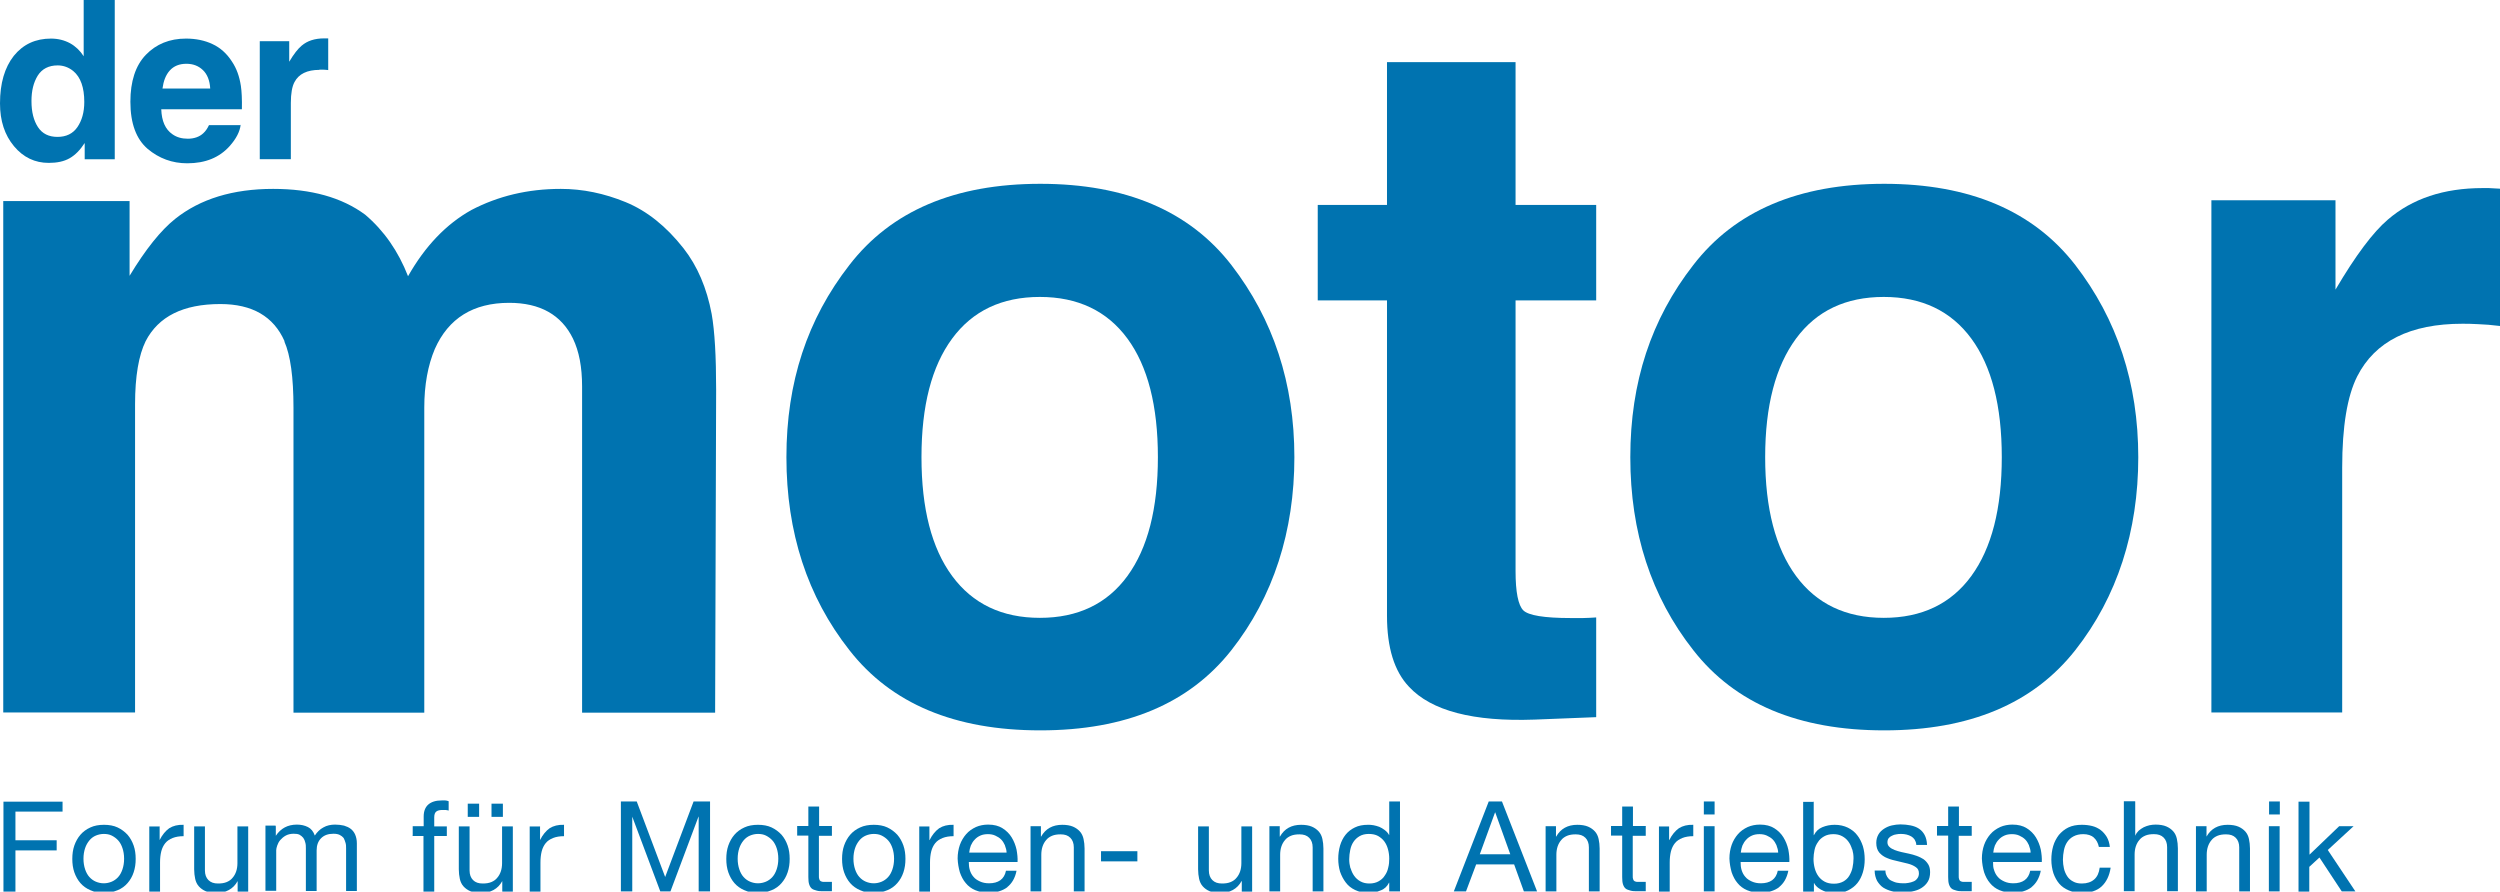
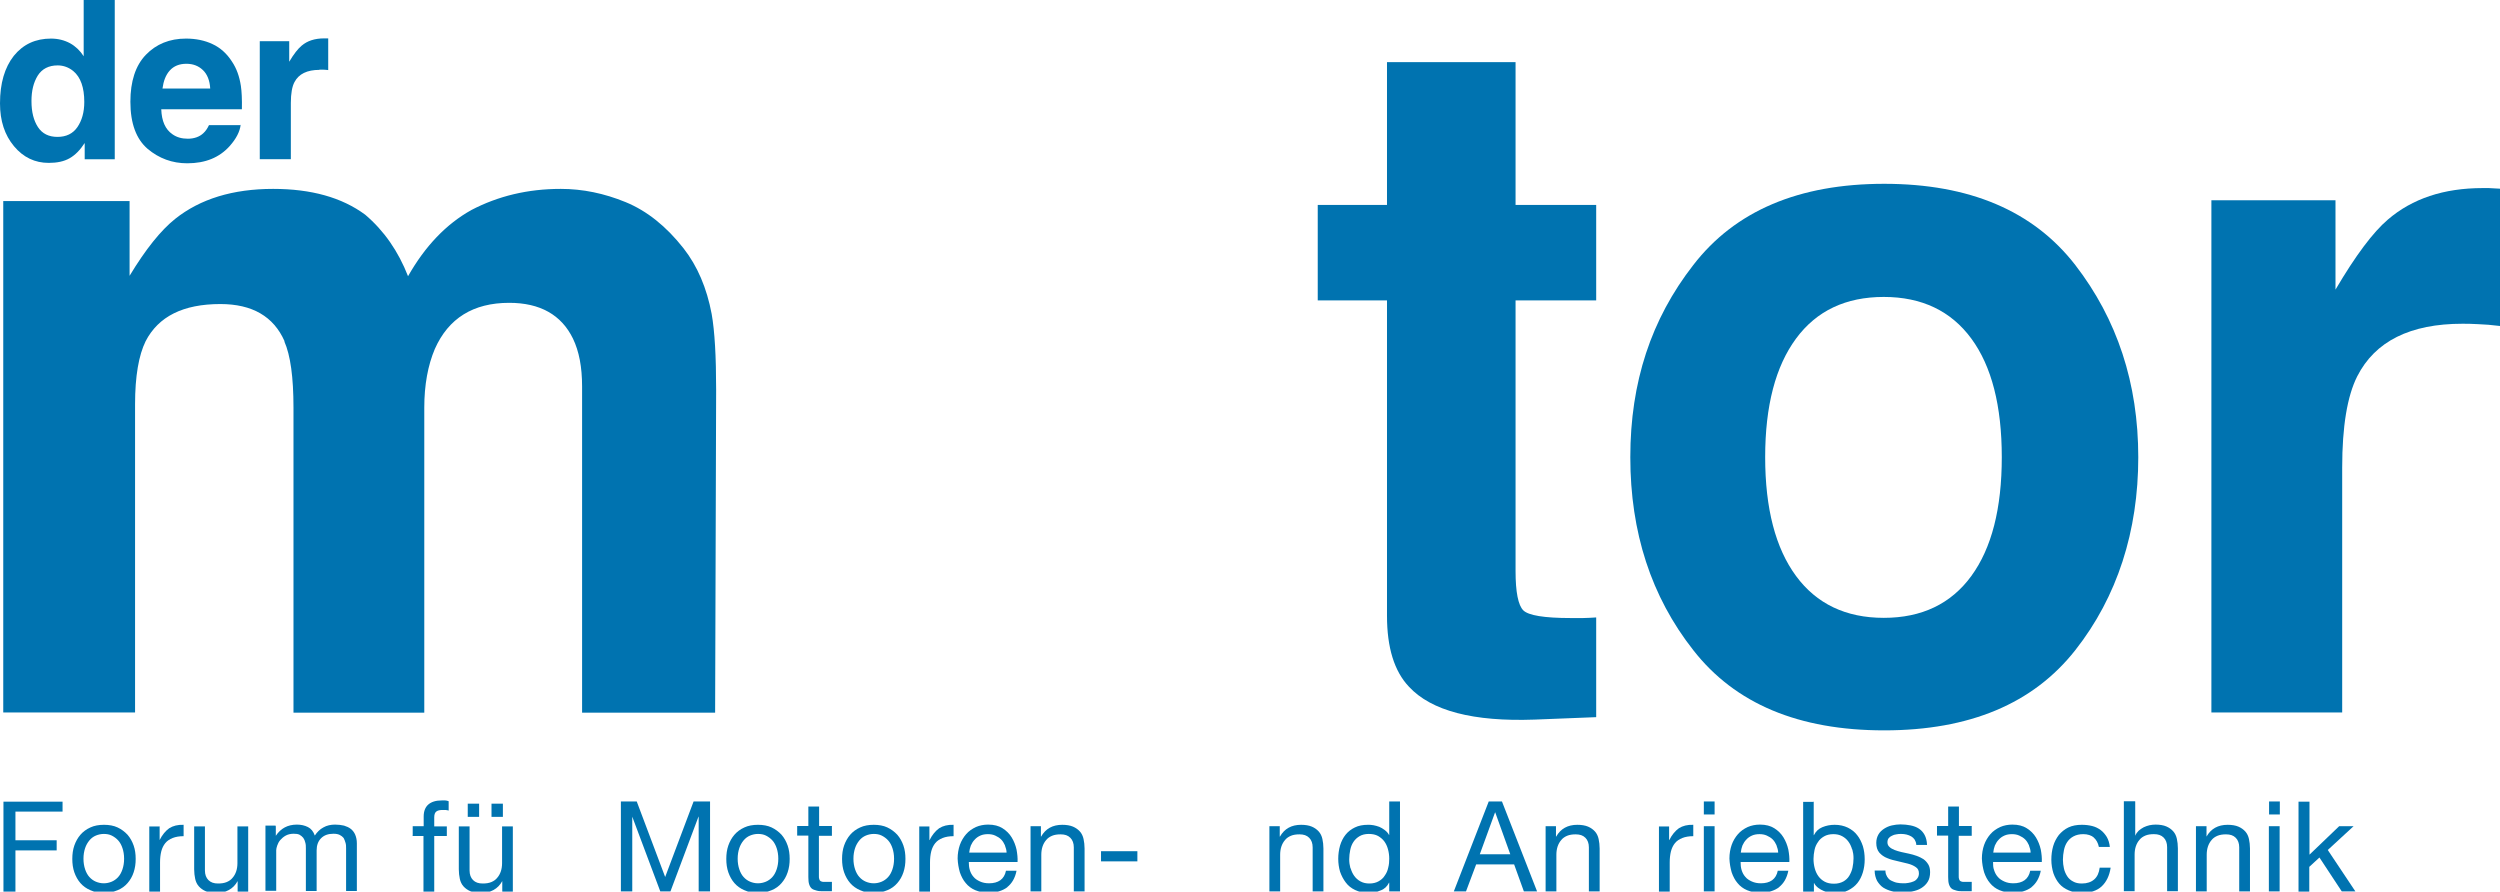
<svg xmlns="http://www.w3.org/2000/svg" id="Ebene_1" version="1.1" viewBox="0 0 123.09 43.9">
  <defs>
    <style>
      .st0 {
        fill: #0073b0;
      }
    </style>
  </defs>
  <g>
    <g>
      <path class="st0" d="M14.01,16.8c-.54-1.22-1.59-1.83-3.16-1.83-1.83,0-3.05.61-3.68,1.83-.34.69-.52,1.73-.52,3.1v15.18H.16V9.9h6.22v3.68c.79-1.31,1.54-2.24,2.24-2.8,1.24-.99,2.85-1.48,4.83-1.48,1.87,0,3.38.42,4.53,1.27.93.79,1.63,1.8,2.11,3.03.84-1.48,1.88-2.57,3.12-3.26,1.32-.69,2.78-1.04,4.4-1.04,1.08,0,2.14.22,3.19.65s2,1.19,2.85,2.27c.69.88,1.15,1.96,1.39,3.24.15.85.22,2.09.22,3.73l-.05,15.9h-6.55v-16.06c0-.96-.15-1.74-.45-2.36-.57-1.17-1.62-1.76-3.14-1.76-1.77,0-2.99.76-3.66,2.27-.34.8-.52,1.77-.52,2.89v15.02h-6.44v-15.02c0-1.5-.15-2.58-.45-3.26h.01Z" />
-       <path class="st0" d="M60.63,13.05c2.06,2.67,3.1,5.82,3.1,9.46s-1.03,6.87-3.1,9.5-5.2,3.95-9.41,3.95-7.34-1.31-9.4-3.95c-2.07-2.63-3.1-5.8-3.1-9.5s1.03-6.8,3.1-9.46c2.06-2.67,5.2-4,9.4-4s7.34,1.33,9.41,4ZM51.2,14.62c-1.87,0-3.31.68-4.32,2.05s-1.51,3.31-1.51,5.84.5,4.48,1.51,5.85,2.45,2.06,4.32,2.06,3.31-.69,4.31-2.06c1-1.37,1.5-3.32,1.5-5.85s-.5-4.48-1.5-5.84-2.44-2.05-4.31-2.05Z" />
      <path class="st0" d="M78.59,30.38v4.93l-3.03.12c-3.02.11-5.09-.43-6.19-1.62-.72-.76-1.08-1.92-1.08-3.49v-15.53h-3.41v-4.7h3.41V3.06h6.33v7.03h3.97v4.7h-3.97v13.33c0,1.03.13,1.68.38,1.93s1.03.38,2.33.38c.19,0,.4,0,.62,0,.22,0,.43-.02.64-.03h0Z" />
      <path class="st0" d="M102.18,13.05c2.06,2.67,3.1,5.82,3.1,9.46s-1.03,6.87-3.1,9.5-5.2,3.95-9.41,3.95-7.34-1.31-9.4-3.95c-2.07-2.63-3.1-5.8-3.1-9.5s1.03-6.8,3.1-9.46c2.06-2.67,5.2-4,9.4-4s7.34,1.33,9.41,4ZM92.75,14.62c-1.87,0-3.31.68-4.32,2.05s-1.52,3.31-1.52,5.84.51,4.48,1.52,5.85c1.01,1.37,2.45,2.06,4.32,2.06s3.31-.69,4.31-2.06c1-1.37,1.5-3.32,1.5-5.85s-.5-4.48-1.5-5.84-2.44-2.05-4.31-2.05Z" />
      <path class="st0" d="M121.24,15.94c-2.57,0-4.3.86-5.18,2.59-.49.97-.74,2.47-.74,4.49v12.06h-6.44V9.86h6.11v4.4c.99-1.68,1.85-2.83,2.58-3.45,1.2-1.03,2.75-1.55,4.67-1.55.12,0,.22,0,.3,0,.08,0,.27.02.55.03v6.76c-.4-.05-.76-.08-1.08-.09-.31-.02-.57-.02-.76-.02h-.01Z" />
    </g>
    <g>
      <path class="st0" d="M5.65,0v7.84h-1.48v-.8c-.22.34-.46.59-.74.75-.28.16-.62.23-1.03.23-.68,0-1.25-.27-1.71-.82s-.69-1.25-.69-2.11c0-.99.23-1.77.68-2.34.46-.57,1.07-.85,1.83-.85.35,0,.66.08.94.23.27.15.5.37.67.64V0h1.54,0ZM1.55,4.98c0,.54.11.96.32,1.28.21.32.53.48.96.48s.76-.16.98-.48.34-.73.34-1.24c0-.71-.18-1.22-.54-1.52-.22-.18-.48-.28-.77-.28-.44,0-.77.17-.98.5-.21.34-.31.75-.31,1.25h0Z" />
      <path class="st0" d="M11.85,6.14c-.04.34-.22.69-.54,1.05-.5.56-1.19.85-2.09.85-.74,0-1.39-.24-1.95-.71-.56-.48-.85-1.25-.85-2.32,0-1,.25-1.78.76-2.31s1.17-.8,1.98-.8c.48,0,.92.09,1.3.27.39.18.71.47.96.86.23.34.37.74.44,1.2.04.27.06.65.05,1.15h-3.97c.02.58.2.99.55,1.23.21.15.46.22.76.22s.57-.09.76-.27c.11-.1.2-.23.28-.4h1.55v-.02ZM10.35,4.36c-.02-.4-.15-.71-.36-.91-.22-.21-.49-.31-.81-.31-.35,0-.62.11-.82.33s-.31.52-.36.89h2.36,0Z" />
      <path class="st0" d="M15.73,3.44c-.61,0-1.02.2-1.23.6-.12.22-.18.57-.18,1.03v2.77h-1.53V2.03h1.45v1.01c.23-.39.44-.65.61-.79.28-.24.65-.36,1.11-.36h.2v1.56c-.1-.01-.18-.02-.26-.02h-.18,0Z" />
    </g>
  </g>
  <g>
    <path class="st0" d="M3.08,39.46v.5H.76v1.41h2.03v.5H.76v2.03H.17v-4.43h2.91Z" />
    <path class="st0" d="M3.66,41.63c.07-.2.17-.38.3-.53s.29-.27.49-.36c.19-.09.42-.13.67-.13s.48.04.67.13.35.21.49.36c.13.15.23.33.3.53s.1.42.1.66-.03.45-.1.66-.17.38-.3.53-.29.27-.49.35c-.19.08-.42.13-.67.13s-.48-.04-.67-.13c-.19-.08-.36-.2-.49-.35s-.23-.33-.3-.53-.1-.42-.1-.66.03-.46.1-.66ZM4.19,42.8c.05.15.12.28.21.38s.2.18.32.23.25.08.39.08.27-.03.39-.08.23-.13.32-.23c.09-.1.16-.23.21-.38s.08-.32.08-.52-.03-.37-.08-.52-.12-.28-.21-.38-.2-.18-.32-.24-.25-.08-.39-.08-.27.03-.39.08-.23.13-.32.24-.16.23-.21.38-.08.32-.08.52.03.37.08.52Z" />
    <path class="st0" d="M7.86,40.68v.68h0c.13-.26.29-.45.47-.58.19-.12.42-.18.71-.17v.56c-.21,0-.39.03-.54.09s-.27.14-.36.25-.16.25-.2.41-.06.34-.06.55v1.43h-.53v-3.21h.5Z" />
    <path class="st0" d="M11.7,43.89v-.51h0c-.11.2-.25.34-.43.44s-.38.14-.61.14c-.21,0-.39-.03-.53-.08-.14-.06-.25-.14-.34-.24s-.15-.23-.18-.37-.05-.3-.05-.47v-2.11h.53v2.17c0,.2.06.36.17.47.12.12.27.17.48.17.16,0,.3-.02.42-.07s.22-.12.29-.21c.08-.09.14-.2.18-.32s.06-.26.06-.4v-1.81h.53v3.21h-.51Z" />
    <path class="st0" d="M13.58,40.68v.47h0c.24-.36.58-.55,1.04-.55.2,0,.38.04.54.12s.27.22.34.42c.11-.17.25-.31.42-.4.17-.1.37-.14.58-.14.16,0,.31.02.44.05.13.04.24.09.33.16.09.07.17.17.22.29s.08.26.08.42v2.35h-.53v-2.1c0-.1,0-.19-.03-.28s-.05-.16-.09-.23c-.05-.06-.11-.11-.19-.15-.08-.04-.18-.06-.31-.06-.26,0-.46.07-.61.22s-.22.35-.22.6v2h-.53v-2.1c0-.1,0-.2-.03-.29-.02-.09-.05-.16-.1-.23-.05-.06-.11-.11-.18-.15-.08-.04-.17-.05-.29-.05-.15,0-.28.03-.39.09s-.2.14-.27.22-.12.18-.15.27c-.03.09-.05.17-.05.23v2h-.53v-3.21h.5v.03Z" />
    <path class="st0" d="M20.32,41.15v-.47h.54v-.48c0-.26.08-.46.23-.59.15-.13.37-.2.66-.2.05,0,.11,0,.17,0s.12.02.17.04v.46s-.1-.03-.15-.03h-.15c-.13,0-.23.02-.3.07s-.11.14-.11.29v.45h.62v.47h-.62v2.74h-.53v-2.74h-.54v-.02Z" />
    <path class="st0" d="M24.73,43.89v-.51h0c-.11.2-.25.34-.43.44s-.38.14-.61.14c-.21,0-.39-.03-.53-.08-.14-.06-.25-.14-.34-.24s-.15-.23-.18-.37-.05-.3-.05-.47v-2.11h.53v2.17c0,.2.06.36.17.47.12.12.27.17.48.17.16,0,.3-.02.42-.07s.22-.12.29-.21c.08-.09.14-.2.18-.32s.06-.26.06-.4v-1.81h.53v3.21h-.51ZM23.59,39.57v.65h-.56v-.65s.56,0,.56,0ZM24.76,39.57v.65h-.56v-.65s.56,0,.56,0Z" />
-     <path class="st0" d="M26.59,40.68v.68h0c.13-.26.29-.45.47-.58.19-.12.42-.18.71-.17v.56c-.21,0-.39.03-.54.09s-.27.14-.36.25-.16.25-.2.41-.06.34-.06.55v1.43h-.53v-3.21h.5Z" />
    <path class="st0" d="M31.35,39.46l1.4,3.72,1.4-3.72h.81v4.43h-.56v-3.68h-.01l-1.38,3.68h-.5l-1.38-3.68h0v3.68h-.56v-4.43h.81-.02Z" />
    <path class="st0" d="M35.86,41.63c.07-.2.17-.38.3-.53.13-.15.29-.27.49-.36.19-.09.42-.13.67-.13s.48.04.67.13c.19.09.35.21.49.36.13.15.23.33.3.53s.1.42.1.66-.03.45-.1.66-.17.38-.3.53c-.13.15-.29.27-.49.35-.19.08-.42.13-.67.13s-.48-.04-.67-.13c-.19-.08-.36-.2-.49-.35s-.23-.33-.3-.53-.1-.42-.1-.66.03-.46.1-.66ZM36.4,42.8c.05.15.12.28.21.38s.2.18.32.23.25.08.39.08.27-.03.39-.08.23-.13.32-.23c.09-.1.16-.23.21-.38s.08-.32.08-.52-.03-.37-.08-.52-.12-.28-.21-.38-.2-.18-.32-.24-.25-.08-.39-.08-.27.03-.39.08-.23.13-.32.24-.16.23-.21.38-.08.32-.08.52.03.37.08.52Z" />
    <path class="st0" d="M40.96,40.68v.47h-.64v1.99c0,.06,0,.11.02.15.01.04.03.07.06.09s.07.03.12.04h.44v.46h-.4c-.14,0-.25,0-.35-.03s-.18-.05-.24-.1c-.06-.05-.1-.12-.13-.21s-.04-.21-.04-.36v-2.04h-.55v-.47h.55v-.96h.53v.96h.64,0Z" />
    <path class="st0" d="M41.56,41.63c.07-.2.17-.38.3-.53.13-.15.29-.27.49-.36.19-.09.42-.13.67-.13s.48.04.67.13c.19.09.35.21.49.36.13.15.23.33.3.53s.1.42.1.66-.03.45-.1.66-.17.38-.3.53c-.13.15-.29.27-.49.35-.19.08-.42.13-.67.13s-.48-.04-.67-.13c-.19-.08-.36-.2-.49-.35s-.23-.33-.3-.53-.1-.42-.1-.66.03-.46.1-.66ZM42.1,42.8c.05.15.12.28.21.38s.2.18.32.23.25.08.39.08.27-.03.39-.08.23-.13.32-.23c.09-.1.16-.23.21-.38s.08-.32.08-.52-.03-.37-.08-.52-.12-.28-.21-.38-.2-.18-.32-.24-.25-.08-.39-.08-.27.03-.39.08-.23.13-.32.24-.16.23-.21.38-.08.32-.08.52.03.37.08.52Z" />
    <path class="st0" d="M45.76,40.68v.68h.01c.13-.26.29-.45.47-.58.19-.12.42-.18.71-.17v.56c-.21,0-.39.03-.54.09s-.27.14-.36.25c-.09.11-.16.25-.2.41-.04.16-.06.34-.06.55v1.43h-.53v-3.21h.5,0Z" />
    <path class="st0" d="M49.6,43.68c-.24.18-.54.27-.91.27-.26,0-.48-.04-.67-.12-.19-.08-.35-.2-.47-.35-.13-.15-.22-.33-.29-.53-.06-.21-.1-.43-.11-.68,0-.24.04-.47.11-.67s.18-.38.31-.53.29-.26.48-.35c.18-.08.39-.12.6-.12.29,0,.52.06.71.18s.34.27.45.45.19.38.24.6c.04.22.06.42.05.61h-2.4c0,.14.01.27.05.4.04.13.1.24.18.33.08.1.19.17.32.23.13.06.28.09.45.09.22,0,.41-.05.55-.15s.24-.26.28-.47h.52c-.07.36-.23.63-.46.81h.01ZM49.48,41.62c-.05-.11-.11-.21-.19-.29s-.18-.14-.29-.19-.23-.07-.36-.07-.26.02-.37.07-.2.11-.28.2c-.08.08-.14.18-.19.29-.04.11-.07.23-.08.35h1.84c0-.12-.04-.24-.08-.35h0Z" />
    <path class="st0" d="M51.25,40.68v.51h.01c.22-.39.57-.58,1.04-.58.21,0,.39.03.53.09s.25.14.34.24.15.23.18.37.05.3.05.47v2.11h-.53v-2.17c0-.2-.06-.36-.17-.47-.12-.12-.27-.17-.48-.17-.16,0-.3.02-.42.07-.12.05-.22.12-.29.21-.08.09-.14.2-.18.32s-.06.26-.06.4v1.81h-.53v-3.21h.51Z" />
    <path class="st0" d="M56,41.91v.5h-1.79v-.5h1.79Z" />
-     <path class="st0" d="M61.14,43.89v-.51h-.01c-.11.2-.25.34-.43.44s-.38.14-.61.14c-.21,0-.39-.03-.53-.08-.14-.06-.25-.14-.34-.24s-.15-.23-.18-.37-.05-.3-.05-.47v-2.11h.53v2.17c0,.2.06.36.17.47.12.12.27.17.48.17.16,0,.3-.02.42-.07.12-.05.22-.12.29-.21.08-.09.14-.2.18-.32s.06-.26.06-.4v-1.81h.53v3.21h-.51Z" />
    <path class="st0" d="M63.01,40.68v.51h.01c.22-.39.57-.58,1.04-.58.21,0,.39.03.53.09s.25.14.34.24.15.23.18.37.05.3.05.47v2.11h-.53v-2.17c0-.2-.06-.36-.17-.47-.12-.12-.27-.17-.48-.17-.16,0-.3.02-.42.07-.12.05-.22.12-.29.21-.08.09-.14.2-.18.32s-.06.26-.06.4v1.81h-.53v-3.21h.51Z" />
    <path class="st0" d="M68.4,43.89v-.43h-.01c-.09.18-.22.31-.41.38-.19.08-.39.12-.61.12-.25,0-.46-.05-.65-.14s-.34-.21-.46-.37-.21-.33-.28-.53c-.06-.2-.09-.42-.09-.64s.03-.44.09-.65c.06-.2.15-.38.27-.53.12-.15.27-.27.46-.36.18-.09.4-.13.64-.13.08,0,.17,0,.27.02.09.02.19.04.29.08.09.04.18.09.27.16.08.06.16.14.21.24h.01v-1.65h.53v4.43h-.53,0ZM66.5,42.75c.04.14.1.27.18.38s.18.2.31.27.27.1.44.1.33-.04.45-.11.23-.16.3-.28c.08-.11.14-.24.17-.39.04-.15.05-.29.05-.44,0-.16-.02-.31-.06-.46s-.1-.28-.18-.39-.19-.2-.31-.27c-.13-.07-.28-.1-.46-.1s-.33.04-.45.11-.22.16-.3.28-.13.25-.16.4-.05.3-.05.46c0,.15.02.29.06.44h.01Z" />
    <path class="st0" d="M73.95,39.46l1.73,4.43h-.65l-.48-1.33h-1.87l-.5,1.33h-.6l1.72-4.43s.65,0,.65,0ZM74.36,42.06l-.74-2.06h-.01l-.75,2.06h1.5Z" />
    <path class="st0" d="M76.61,40.68v.51h.01c.22-.39.57-.58,1.04-.58.21,0,.39.03.53.09s.25.14.34.24.15.23.18.37.05.3.05.47v2.11h-.53v-2.17c0-.2-.06-.36-.17-.47-.12-.12-.27-.17-.48-.17-.16,0-.3.02-.42.07-.12.05-.22.12-.29.21-.08.09-.14.2-.18.32s-.06.26-.06.4v1.81h-.53v-3.21h.51Z" />
-     <path class="st0" d="M81.03,40.68v.47h-.64v1.99c0,.06,0,.11.02.15.01.04.03.07.06.09s.07.03.12.04h.44v.46h-.4c-.14,0-.25,0-.35-.03s-.18-.05-.24-.1c-.06-.05-.1-.12-.13-.21s-.04-.21-.04-.36v-2.04h-.55v-.47h.55v-.96h.53v.96h.64,0Z" />
    <path class="st0" d="M82.18,40.68v.68h.01c.13-.26.29-.45.47-.58.19-.12.42-.18.71-.17v.56c-.21,0-.39.03-.54.09s-.27.14-.36.25c-.09.11-.16.25-.2.41-.04.16-.06.34-.06.55v1.43h-.53v-3.21h.5,0Z" />
    <path class="st0" d="M83.89,40.1v-.64h.53v.64h-.53ZM84.42,40.68v3.21h-.53v-3.21h.53Z" />
    <path class="st0" d="M87.6,43.68c-.24.18-.54.27-.91.27-.26,0-.48-.04-.67-.12-.19-.08-.35-.2-.47-.35-.13-.15-.22-.33-.29-.53-.06-.21-.1-.43-.11-.68,0-.24.04-.47.11-.67s.18-.38.31-.53.29-.26.48-.35c.18-.08.39-.12.6-.12.29,0,.52.06.71.18s.34.27.45.45.19.38.24.6c.04.22.06.42.05.61h-2.4c0,.14.01.27.05.4.04.13.1.24.18.33.08.1.19.17.32.23.13.06.28.09.45.09.22,0,.41-.05.55-.15s.24-.26.28-.47h.52c-.07.36-.23.63-.46.81h.01ZM87.47,41.62c-.05-.11-.11-.21-.19-.29s-.18-.14-.29-.19-.23-.07-.36-.07-.26.02-.37.07-.2.11-.28.2c-.08.08-.14.18-.19.29-.04.11-.07.23-.08.35h1.84c0-.12-.04-.24-.08-.35h0Z" />
    <path class="st0" d="M89.3,39.46v1.66h.01c.09-.18.22-.31.41-.39s.39-.12.61-.12c.25,0,.46.05.65.14.18.09.34.21.46.37.12.15.21.33.28.54.06.2.09.42.09.65s-.03.44-.09.64-.15.38-.27.53-.28.27-.46.36-.4.13-.64.13c-.08,0-.17,0-.26-.02-.1-.02-.19-.04-.29-.08s-.19-.09-.27-.15c-.08-.06-.16-.14-.21-.24h-.01v.43h-.53v-4.43h.53v-.02ZM91.19,41.82c-.04-.14-.1-.27-.18-.38s-.18-.2-.31-.27-.27-.1-.44-.1-.33.04-.45.11-.23.16-.3.28c-.08.11-.14.24-.17.39s-.05.29-.05.44c0,.16.02.31.06.46s.1.28.18.39.18.2.31.27.28.1.46.1.33-.04.46-.11c.12-.07.22-.16.29-.28s.13-.25.16-.4.05-.3.05-.46-.02-.29-.06-.44h-.01Z" />
    <path class="st0" d="M92.92,43.17c.05.08.11.15.2.19s.17.08.27.1.21.03.31.03c.08,0,.17,0,.26-.02.09-.01.17-.04.25-.07s.14-.08.19-.15c.05-.06.08-.15.08-.25,0-.14-.05-.24-.16-.31-.1-.07-.23-.13-.39-.17s-.32-.08-.5-.12-.35-.08-.51-.15c-.16-.06-.28-.15-.39-.27-.1-.12-.15-.28-.15-.48,0-.16.04-.3.11-.42s.17-.21.28-.28.24-.13.38-.16.28-.05.42-.05c.18,0,.35.02.5.05.15.03.29.08.41.16s.21.18.28.31.11.29.12.49h-.53c0-.1-.04-.19-.08-.26-.05-.07-.1-.12-.17-.16s-.15-.07-.23-.09-.17-.03-.26-.03c-.08,0-.16,0-.24.02-.08.01-.15.03-.22.07-.07.03-.12.07-.16.12s-.06.12-.06.2c0,.09.03.17.1.23.06.06.15.11.25.15s.21.07.33.1.25.05.37.08c.13.03.26.06.39.11s.24.1.33.16c.1.07.17.15.24.26.06.1.09.23.09.38,0,.19-.04.36-.12.48-.08.13-.19.23-.32.31-.13.08-.28.13-.44.16-.16.03-.33.05-.49.05-.18,0-.35-.02-.51-.06s-.3-.1-.43-.18c-.12-.08-.22-.2-.3-.33-.07-.14-.12-.31-.12-.51h.53c0,.12.03.21.08.29v.02Z" />
    <path class="st0" d="M97.08,40.68v.47h-.64v1.99c0,.06,0,.11.02.15.01.04.03.07.06.09s.07.03.12.04h.44v.46h-.4c-.14,0-.25,0-.35-.03s-.18-.05-.24-.1c-.06-.05-.1-.12-.13-.21s-.04-.21-.04-.36v-2.04h-.55v-.47h.55v-.96h.53v.96h.64,0Z" />
    <path class="st0" d="M100.03,43.68c-.24.18-.54.27-.91.27-.26,0-.48-.04-.67-.12s-.35-.2-.47-.35c-.13-.15-.22-.33-.29-.53-.06-.21-.1-.43-.11-.68,0-.24.04-.47.11-.67s.18-.38.31-.53.29-.26.48-.35c.18-.08.39-.12.6-.12.29,0,.52.06.71.18s.34.27.45.45.19.38.24.6c.04.22.06.42.05.61h-2.4c0,.14,0,.27.05.4.04.13.1.24.18.33.08.1.19.17.32.23.13.06.28.09.45.09.22,0,.41-.05.55-.15s.24-.26.28-.47h.52c-.07.36-.23.63-.46.81h0ZM99.9,41.62c-.05-.11-.11-.21-.19-.29s-.18-.14-.29-.19-.23-.07-.36-.07-.26.02-.37.07-.2.11-.28.2c-.08.08-.14.18-.19.29-.04.11-.07.23-.08.35h1.84c0-.12-.04-.24-.08-.35h0Z" />
    <path class="st0" d="M103.1,41.24c-.13-.11-.31-.17-.53-.17-.19,0-.35.04-.48.11s-.23.16-.31.28-.13.25-.16.4-.05.31-.05.47c0,.15.02.29.05.43s.09.27.16.38.17.2.29.26c.12.07.26.1.43.1.26,0,.46-.07.61-.2s.24-.33.27-.58h.54c-.06.4-.21.7-.44.92-.24.22-.56.32-.97.32-.24,0-.46-.04-.65-.12-.19-.08-.35-.19-.47-.33s-.22-.32-.29-.52c-.06-.2-.1-.42-.1-.66s.03-.46.09-.67.16-.39.28-.55c.13-.15.28-.28.47-.37.19-.09.41-.13.66-.13.18,0,.35.02.51.06s.3.11.42.2.22.21.3.34c.08.14.13.3.15.49h-.54c-.04-.2-.13-.36-.26-.47h.02Z" />
    <path class="st0" d="M105.13,39.46v1.69h0c.04-.1.1-.18.17-.25.08-.07.16-.12.25-.17.09-.04.19-.08.29-.1.1-.02.2-.03.29-.03.21,0,.39.03.53.09s.25.14.34.24.15.23.18.37.05.3.05.47v2.11h-.53v-2.17c0-.2-.06-.36-.17-.47-.12-.12-.27-.17-.48-.17-.16,0-.3.02-.42.07s-.22.12-.29.21c-.08.09-.14.2-.18.32s-.06.26-.06.4v1.81h-.53v-4.43h.55Z" />
    <path class="st0" d="M108.64,40.68v.51h0c.22-.39.57-.58,1.04-.58.21,0,.39.03.53.09s.25.14.34.24.15.23.18.37.05.3.05.47v2.11h-.53v-2.17c0-.2-.06-.36-.17-.47-.12-.12-.27-.17-.48-.17-.16,0-.3.02-.42.07s-.22.12-.29.21c-.08.09-.14.2-.18.32s-.06.26-.06.4v1.81h-.53v-3.21h.51Z" />
    <path class="st0" d="M111.72,40.1v-.64h.53v.64h-.53ZM112.24,40.68v3.21h-.53v-3.21h.53Z" />
    <path class="st0" d="M113.71,39.46v2.62l1.46-1.4h.71l-1.27,1.17,1.36,2.04h-.67l-1.1-1.67-.5.46v1.22h-.53v-4.43h.54Z" />
  </g>
</svg>